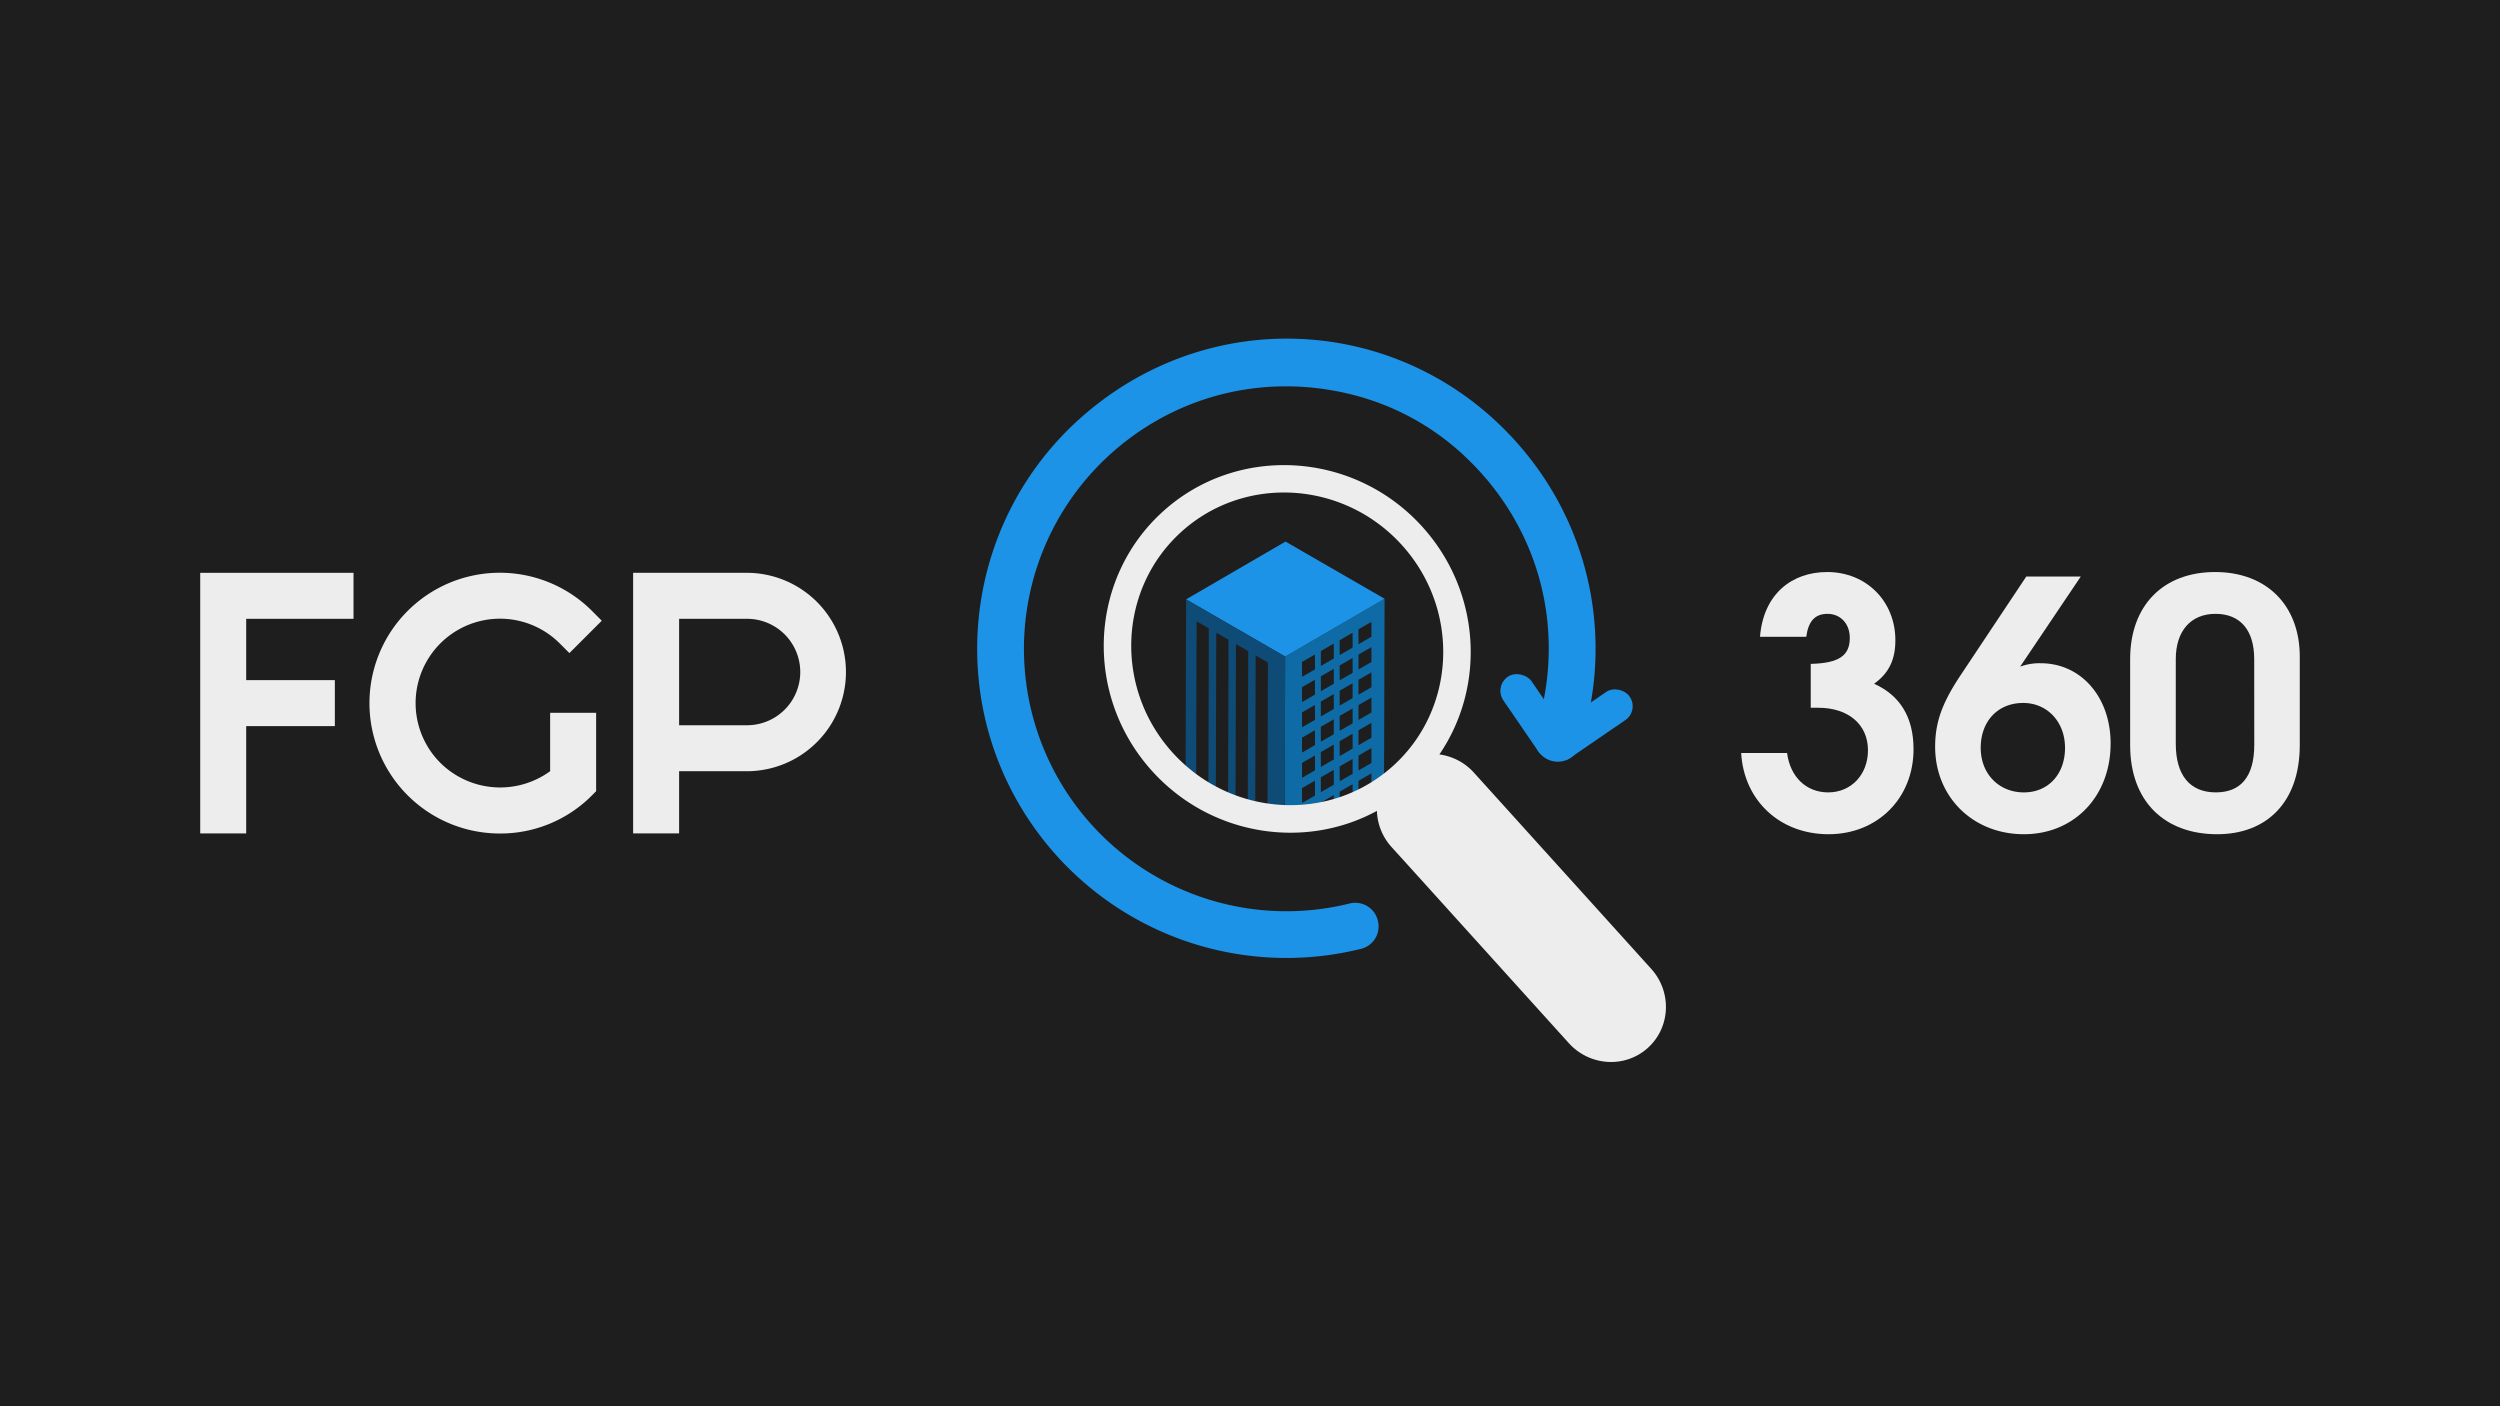
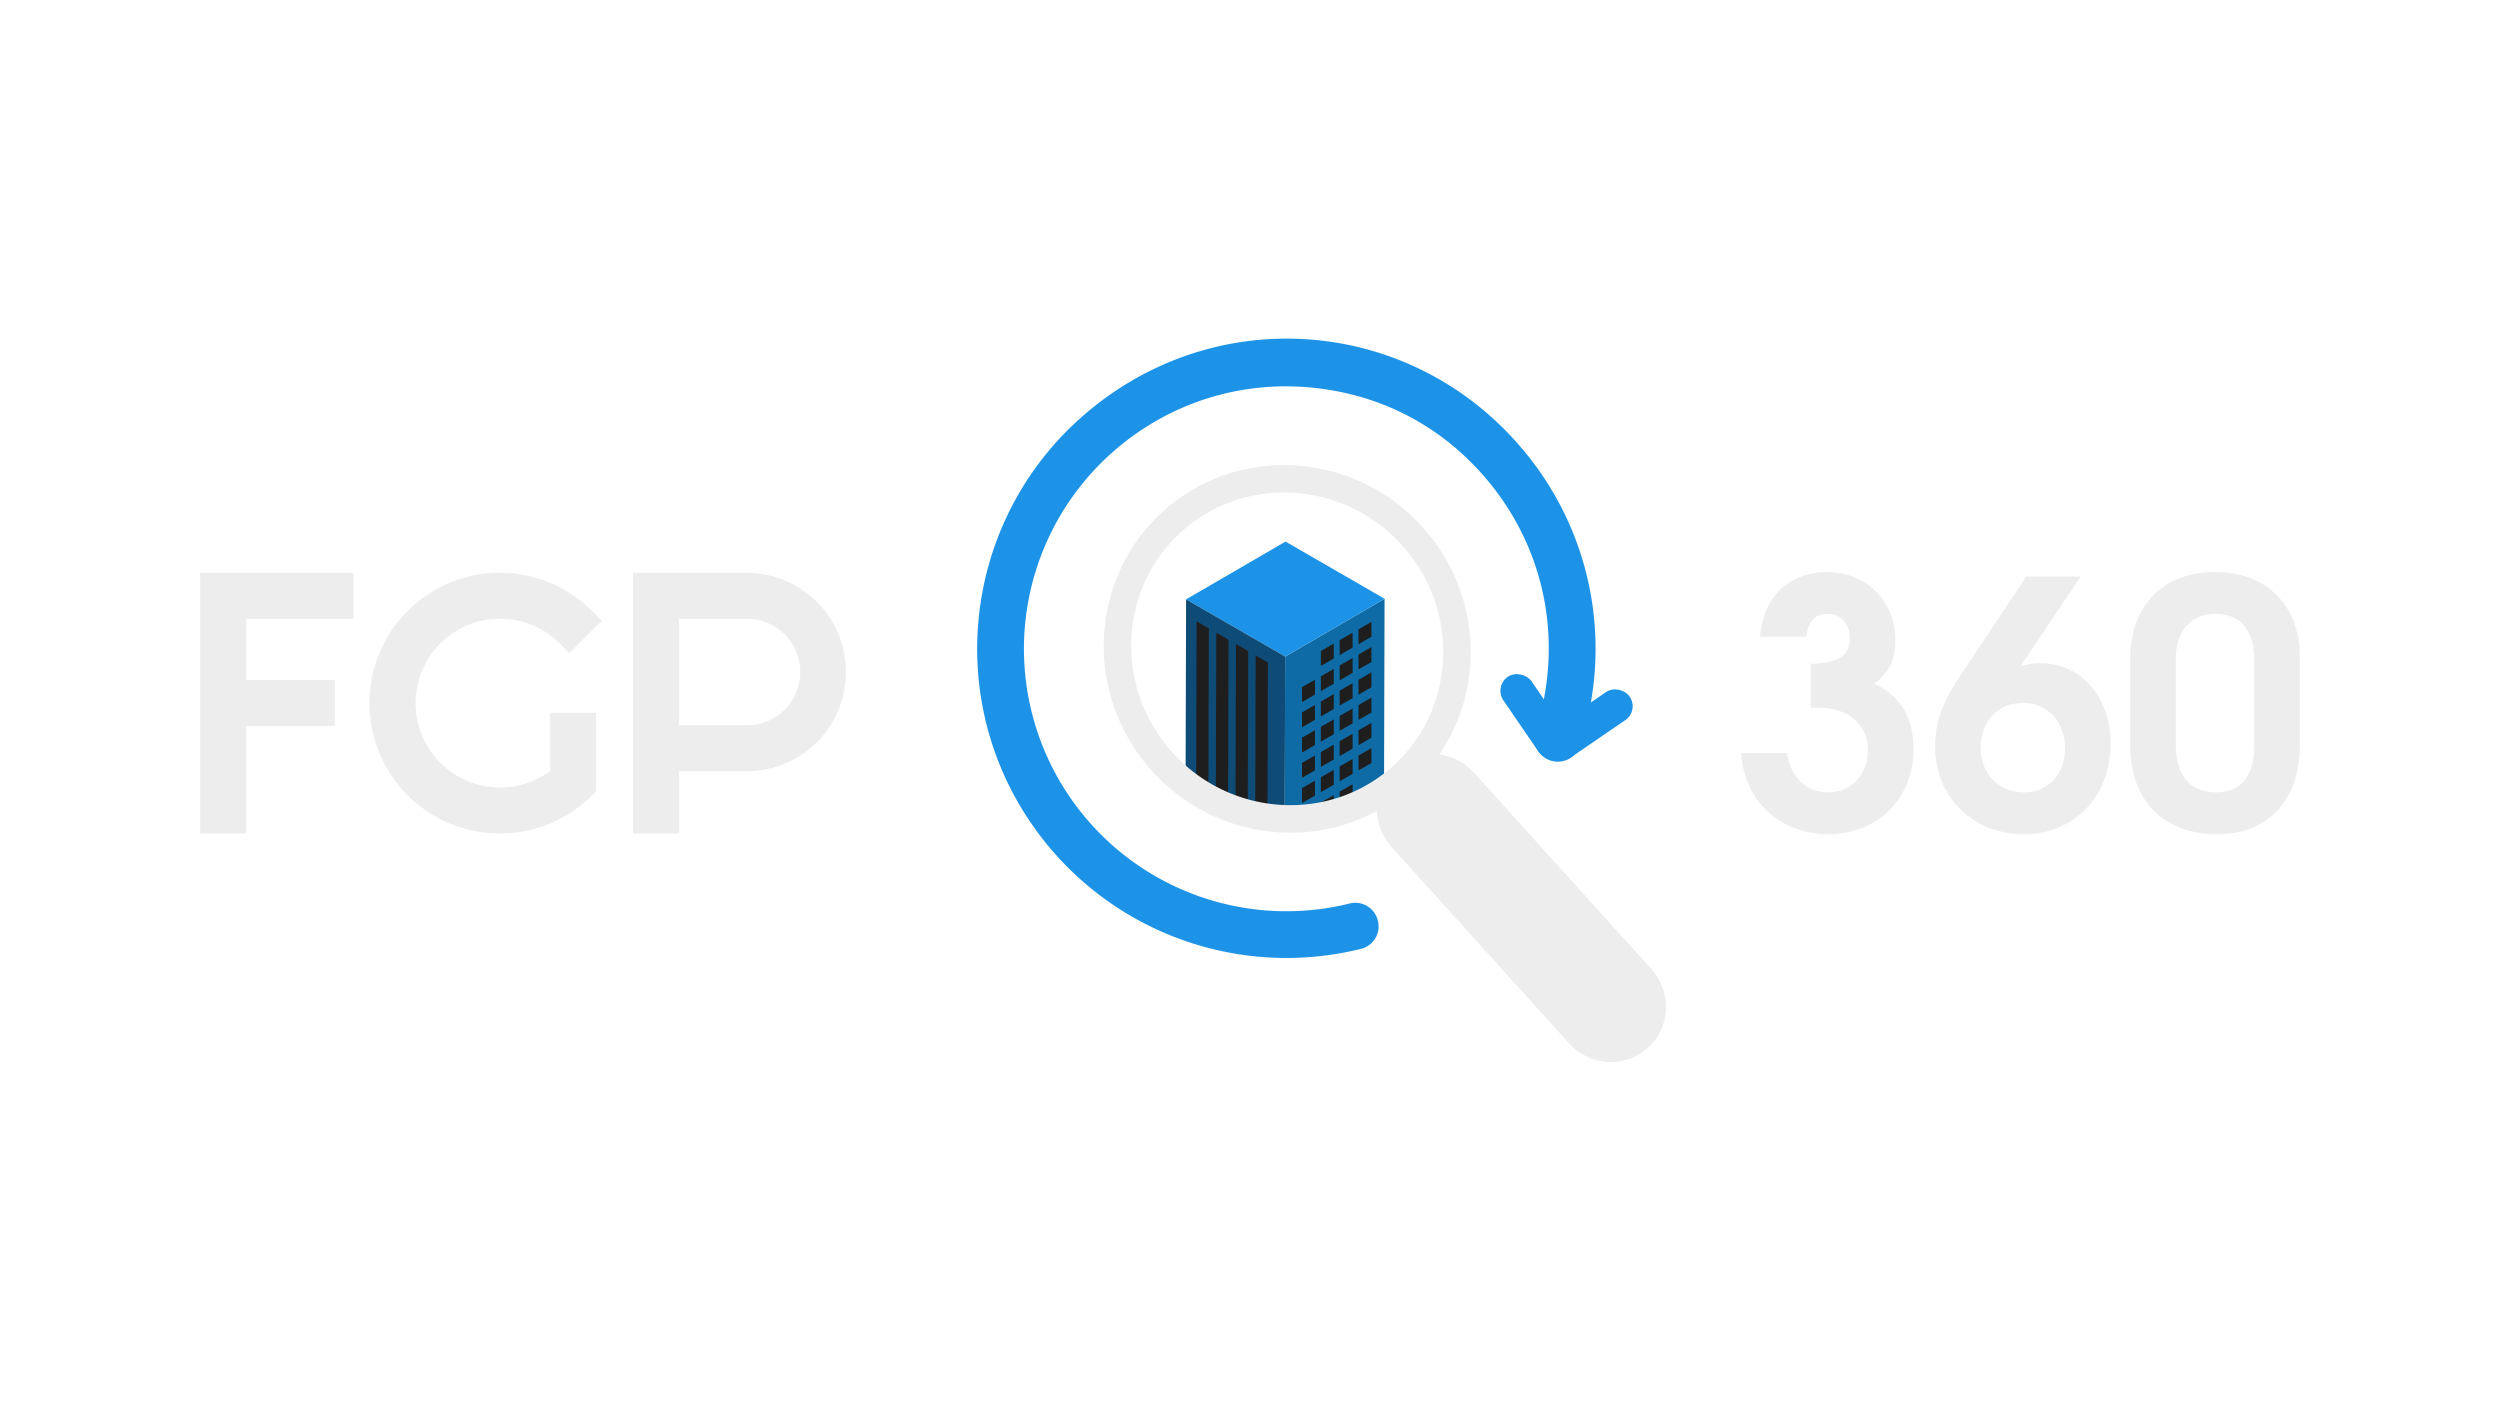
<svg xmlns="http://www.w3.org/2000/svg" viewBox="0 0 1920 1080">
  <defs>
    <style>.cls-1{fill:none;}.cls-2{fill:#1e1e1e;}.cls-3{fill:#ededed;}.cls-4{fill:#1d93e7;}.cls-5{clip-path:url(#clip-path);}.cls-6{isolation:isolate;}.cls-7{fill:#0e6ba5;}.cls-8{fill:#0e4b76;}</style>
    <clipPath id="clip-path">
      <path class="cls-1" d="M1108.4,501.08c0-58.23-53.44-118.43-119.36-118.43s-119.37,53-119.37,118.43S923.12,619.5,989,619.5,1108.35,579.38,1108.4,501.08Z" />
    </clipPath>
  </defs>
  <g id="Layer_1" data-name="Layer 1">
-     <rect class="cls-2" width="1924.94" height="1080" />
    <path class="cls-3" d="M1404.33,640.68c-37.38,0-65-25.8-67.12-62.38h35.27c2.37,18.42,14.74,30.26,31.59,30.26,17.63,0,30.53-13.68,30.53-32.37,0-19.74-15-32.64-38.17-32.64h-5.79V509.86c22.11-.52,30-6.58,30-20,0-10.79-7.11-18.43-17.11-18.43-9.48,0-14.74,5.53-16.32,17.64h-35.53c2.63-32.9,24.48-49.75,51.59-49.75,30,0,52.37,22.38,52.37,52.38,0,15-5,25.27-16.32,33.43,20,9,30.27,25.79,30.27,50.27C1469.6,613,1442,640.68,1404.33,640.68Z" />
    <path class="cls-3" d="M1554.36,640.68c-39.22,0-68.17-28.69-68.17-67.12,0-18.69,5.26-33.43,19.21-54.49l50.8-76.32h41.85L1551.46,512a42.28,42.28,0,0,1,15.79-2.63c31.06,0,53.7,26.05,53.7,61.59C1621,611.46,1593.05,640.68,1554.36,640.68Zm-.53-100.81c-19.48,0-32.64,14-32.64,34.48,0,20,14,34.21,33.17,34.21,18.68,0,31.58-13.95,31.58-34.21C1585.94,554.34,1572.25,539.87,1553.83,539.87Z" />
    <path class="cls-3" d="M1702.8,640.68c-40,0-66.85-24.75-66.85-68.44V506.18c0-41.06,25.27-66.86,65.27-66.86,39.48,0,65,25.53,65,65v67.9C1766.23,615.93,1741,640.68,1702.8,640.68Zm28.43-134.5c0-22.37-10.79-34.75-29.74-34.75S1671,484.6,1671,506.18v65c0,24.21,10.8,37.37,30.8,37.37,18.69,0,29.48-11.58,29.48-36.58Z" />
    <path class="cls-3" d="M164.26,450.42H261v14.33H178.59v68.08h68.08v14.34H178.59v82.41H164.26Z" />
    <polygon class="cls-3" points="189.08 640.07 153.77 640.07 153.77 439.93 271.5 439.93 271.5 475.25 189.08 475.25 189.08 522.34 257.16 522.34 257.16 557.66 189.08 557.66 189.08 640.07" />
    <path class="cls-3" d="M433,597.33V557.92h14.33V603.3a89.52,89.52,0,1,1,0-126.6l-10,10a75.34,75.34,0,1,0-4.3,110.6Z" />
    <path class="cls-3" d="M384,640.13A100.13,100.13,0,1,1,454.78,469.3l7.37,7.42L437.3,501.57l-7.42-7.42a64.84,64.84,0,1,0-91.7,91.7,65.22,65.22,0,0,0,84.33,6.42V547.42h35.32v60.21l-3.05,3.07A99,99,0,0,1,384,640.13Z" />
    <path class="cls-3" d="M496.73,450.42h77.64a65.69,65.69,0,0,1,0,131.38H511.06v47.78H496.73Zm14.33,117.05h63.31a51.36,51.36,0,0,0,0-102.72H511.06Z" />
    <path class="cls-3" d="M521.56,640.07H486.24V439.93h88.13a76.19,76.19,0,0,1,0,152.37H521.56Zm0-83.09h52.81a40.87,40.87,0,0,0,0-81.73H521.56Z" />
    <path class="cls-4" d="M1179.31,561.45a17.94,17.94,0,0,0,9.68,21.94h0a17.94,17.94,0,0,0,24.42-10.71,237.27,237.27,0,0,0-37.15-219.07c-85.09-110.7-242.76-125.32-346.82-32.21-93.6,83.75-106.06,227.11-26.29,325.94a237.48,237.48,0,0,0,242.28,81.32,17.68,17.68,0,0,0,12.9-21l-.11-.47a17.77,17.77,0,0,0-21.71-13.3A201.55,201.55,0,0,1,861.38,341.42c50.12-40.45,115.5-54.64,179.56-37.7a195.43,195.43,0,0,1,81.57,44.42c49,44.66,72.62,107.37,65.77,171.47A203.36,203.36,0,0,1,1179.31,561.45Z" />
    <rect class="cls-4" x="1181.35" y="543.66" width="76.92" height="26.15" rx="12.86" transform="translate(-101.1 787.16) rotate(-34.43)" />
    <rect class="cls-4" x="1165.76" y="513.35" width="26.15" height="73.69" rx="13.07" transform="translate(-104.57 762.85) rotate(-34.43)" />
    <g class="cls-5">
      <g class="cls-6">
        <polygon class="cls-7" points="987 504.23 1063.35 459.85 1062.87 628.85 986.52 673.23 987 504.23" />
        <polygon class="cls-4" points="910.92 460.31 987.27 415.93 1063.35 459.85 987 504.23 910.92 460.31" />
        <polygon class="cls-8" points="987 504.23 986.52 673.23 910.44 629.3 910.92 460.31 987 504.23" />
      </g>
      <polygon class="cls-2" points="928.39 482.64 927.97 630.14 918.57 624.71 918.99 477.21 928.39 482.64" />
      <polygon class="cls-2" points="943.51 491.37 943.09 638.87 933.69 633.44 934.11 485.94 943.51 491.37" />
      <polygon class="cls-2" points="958.63 500.1 958.21 647.6 948.82 642.17 949.23 494.67 958.63 500.1" />
      <polygon class="cls-2" points="973.75 508.83 973.33 656.33 963.94 650.9 964.36 503.4 973.75 508.83" />
-       <polygon class="cls-2" points="1009.88 502.63 1009.91 514.05 999.98 519.78 999.94 508.37 1009.88 502.63" />
      <polygon class="cls-2" points="1024.33 494.29 1024.37 505.7 1014.43 511.44 1014.4 500.02 1024.33 494.29" />
      <polygon class="cls-2" points="1038.79 485.94 1038.82 497.36 1028.88 503.09 1028.85 491.68 1038.79 485.94" />
      <polygon class="cls-2" points="1053.25 477.59 1053.28 489.01 1043.34 494.75 1043.31 483.33 1053.25 477.59" />
      <polygon class="cls-2" points="1009.88 522.02 1009.91 533.43 999.98 539.17 999.94 527.75 1009.88 522.02" />
      <polygon class="cls-2" points="1024.33 513.67 1024.37 525.09 1014.43 530.82 1014.4 519.41 1024.33 513.67" />
      <polygon class="cls-2" points="1038.79 505.33 1038.82 516.74 1028.88 522.48 1028.85 511.06 1038.79 505.33" />
      <polygon class="cls-2" points="1053.25 496.98 1053.28 508.39 1043.34 514.13 1043.31 502.72 1053.25 496.98" />
      <polygon class="cls-2" points="1009.88 541.4 1009.91 552.82 999.98 558.55 999.94 547.14 1009.88 541.4" />
      <polygon class="cls-2" points="1024.33 533.06 1024.37 544.47 1014.43 550.21 1014.4 538.79 1024.33 533.06" />
      <polygon class="cls-2" points="1038.79 524.71 1038.82 536.13 1028.88 541.86 1028.85 530.45 1038.79 524.71" />
      <polygon class="cls-2" points="1053.25 516.36 1053.28 527.78 1043.34 533.52 1043.31 522.1 1053.25 516.36" />
      <polygon class="cls-2" points="1009.88 560.79 1009.91 572.21 999.98 577.94 999.94 566.53 1009.88 560.79" />
      <polygon class="cls-2" points="1024.33 552.44 1024.37 563.86 1014.43 569.6 1014.4 558.18 1024.33 552.44" />
      <polygon class="cls-2" points="1038.79 544.1 1038.82 555.51 1028.88 561.25 1028.85 549.84 1038.79 544.1" />
      <polygon class="cls-2" points="1053.25 535.75 1053.28 547.16 1043.34 552.9 1043.31 541.49 1053.25 535.75" />
      <polygon class="cls-2" points="1009.88 580.18 1009.91 591.6 999.98 597.34 999.94 585.91 1009.88 580.18" />
      <polygon class="cls-2" points="1024.33 571.83 1024.37 583.25 1014.43 588.99 1014.4 577.57 1024.33 571.83" />
      <polygon class="cls-2" points="1038.79 563.49 1038.82 574.91 1028.88 580.64 1028.85 569.22 1038.79 563.49" />
      <polygon class="cls-2" points="1053.25 555.14 1053.28 566.56 1043.34 572.3 1043.31 560.88 1053.25 555.14" />
      <polygon class="cls-2" points="1009.88 599.56 1009.91 610.99 999.98 616.72 999.94 605.3 1009.88 599.56" />
      <polygon class="cls-2" points="1024.33 591.22 1024.37 602.64 1014.43 608.38 1014.4 596.95 1024.33 591.22" />
      <polygon class="cls-2" points="1038.79 582.87 1038.82 594.29 1028.88 600.03 1028.85 588.61 1038.79 582.87" />
      <polygon class="cls-2" points="1053.25 574.52 1053.28 585.95 1043.34 591.68 1043.31 580.26 1053.25 574.52" />
-       <polygon class="cls-2" points="1009.88 618.95 1009.91 630.37 999.98 636.11 999.94 624.68 1009.88 618.95" />
      <polygon class="cls-2" points="1024.33 610.6 1024.37 622.03 1014.43 627.76 1014.4 616.34 1024.33 610.6" />
      <polygon class="cls-2" points="1038.79 602.26 1038.82 613.68 1028.88 619.42 1028.85 607.99 1038.79 602.26" />
-       <polygon class="cls-2" points="1053.25 593.91 1053.28 605.33 1043.34 611.07 1043.31 599.65 1053.25 593.91" />
      <polygon class="cls-2" points="1009.88 638.34 1009.91 649.76 999.98 655.49 999.94 644.07 1009.88 638.34" />
      <polygon class="cls-2" points="1024.33 629.99 1024.37 641.41 1014.43 647.15 1014.4 635.73 1024.33 629.99" />
      <polygon class="cls-2" points="1038.79 621.64 1038.82 633.07 1028.88 638.8 1028.85 627.38 1038.79 621.64" />
      <polygon class="cls-2" points="1053.25 613.29 1053.28 624.72 1043.34 630.46 1043.31 619.03 1053.25 613.29" />
    </g>
    <path class="cls-3" d="M1268.07,744,1143.75,606.41l-11.77-13a43.52,43.52,0,0,0-26.53-14c35.7-52.36,31.94-125-13.08-174.84-52.62-58.21-142-63.5-199.2-11.78s-61,141.18-8.34,199.38c45,49.82,117,60.87,172.63,30.6a43.56,43.56,0,0,0,11.32,27.83l11.78,13,124.29,137.52c16.08,17.78,43.27,19.43,60.73,3.63S1284.15,761.73,1268.07,744ZM1069.88,588.21c-48.6,43.92-124.58,39.32-169.39-10.26s-41.75-125.64,6.84-169.56,124.56-39.29,169.37,10.28S1118.44,544.3,1069.88,588.21Z" />
  </g>
</svg>